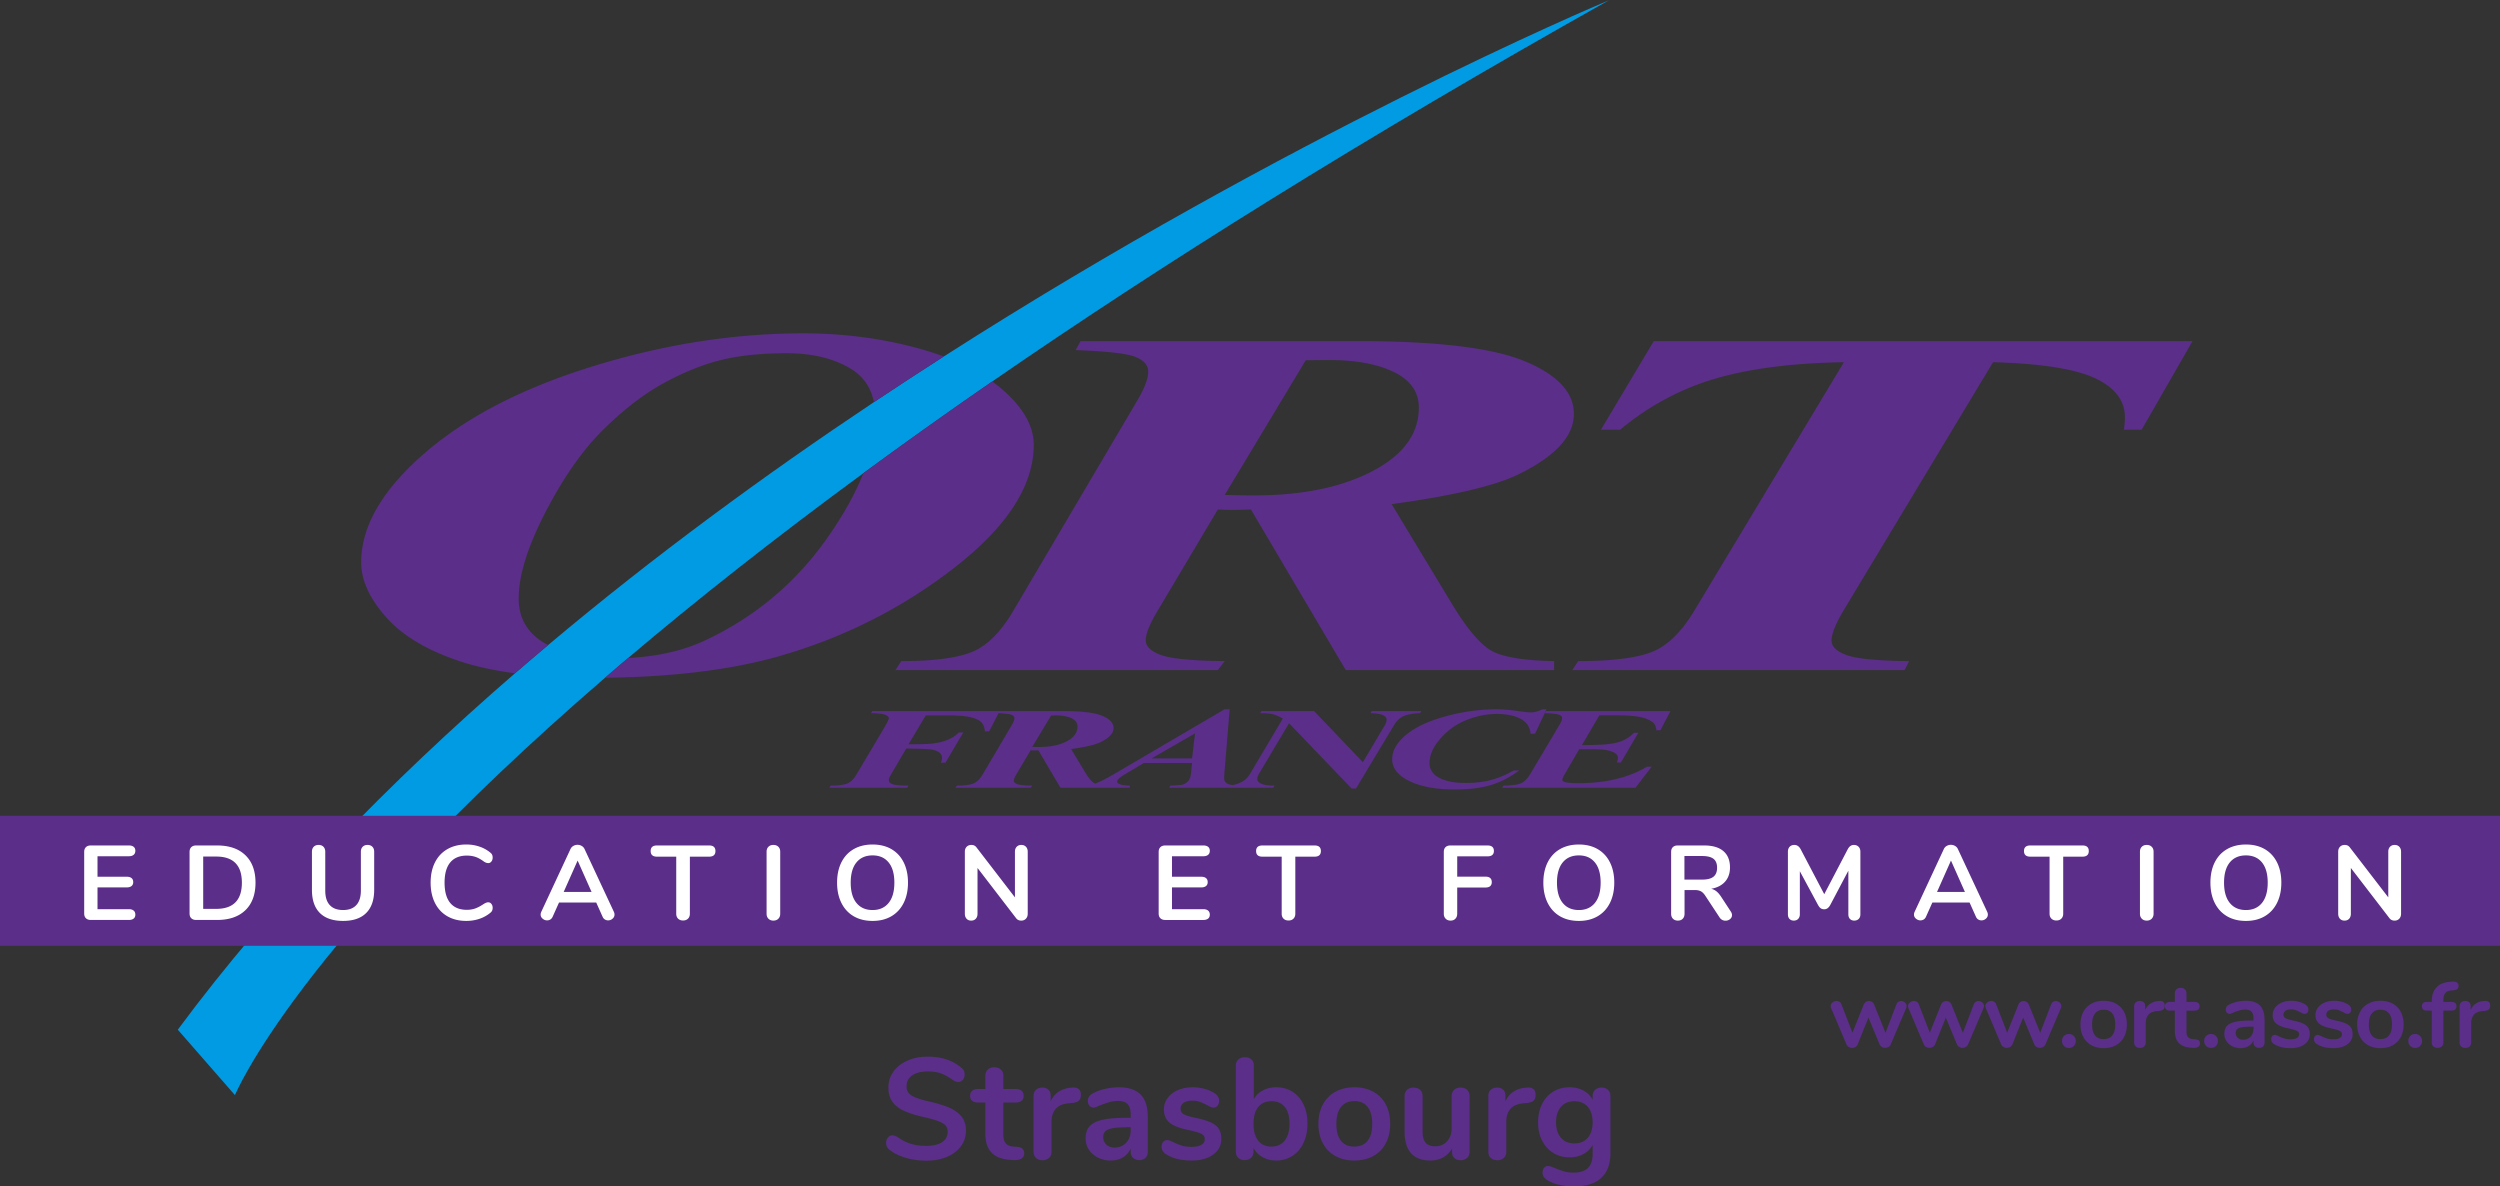
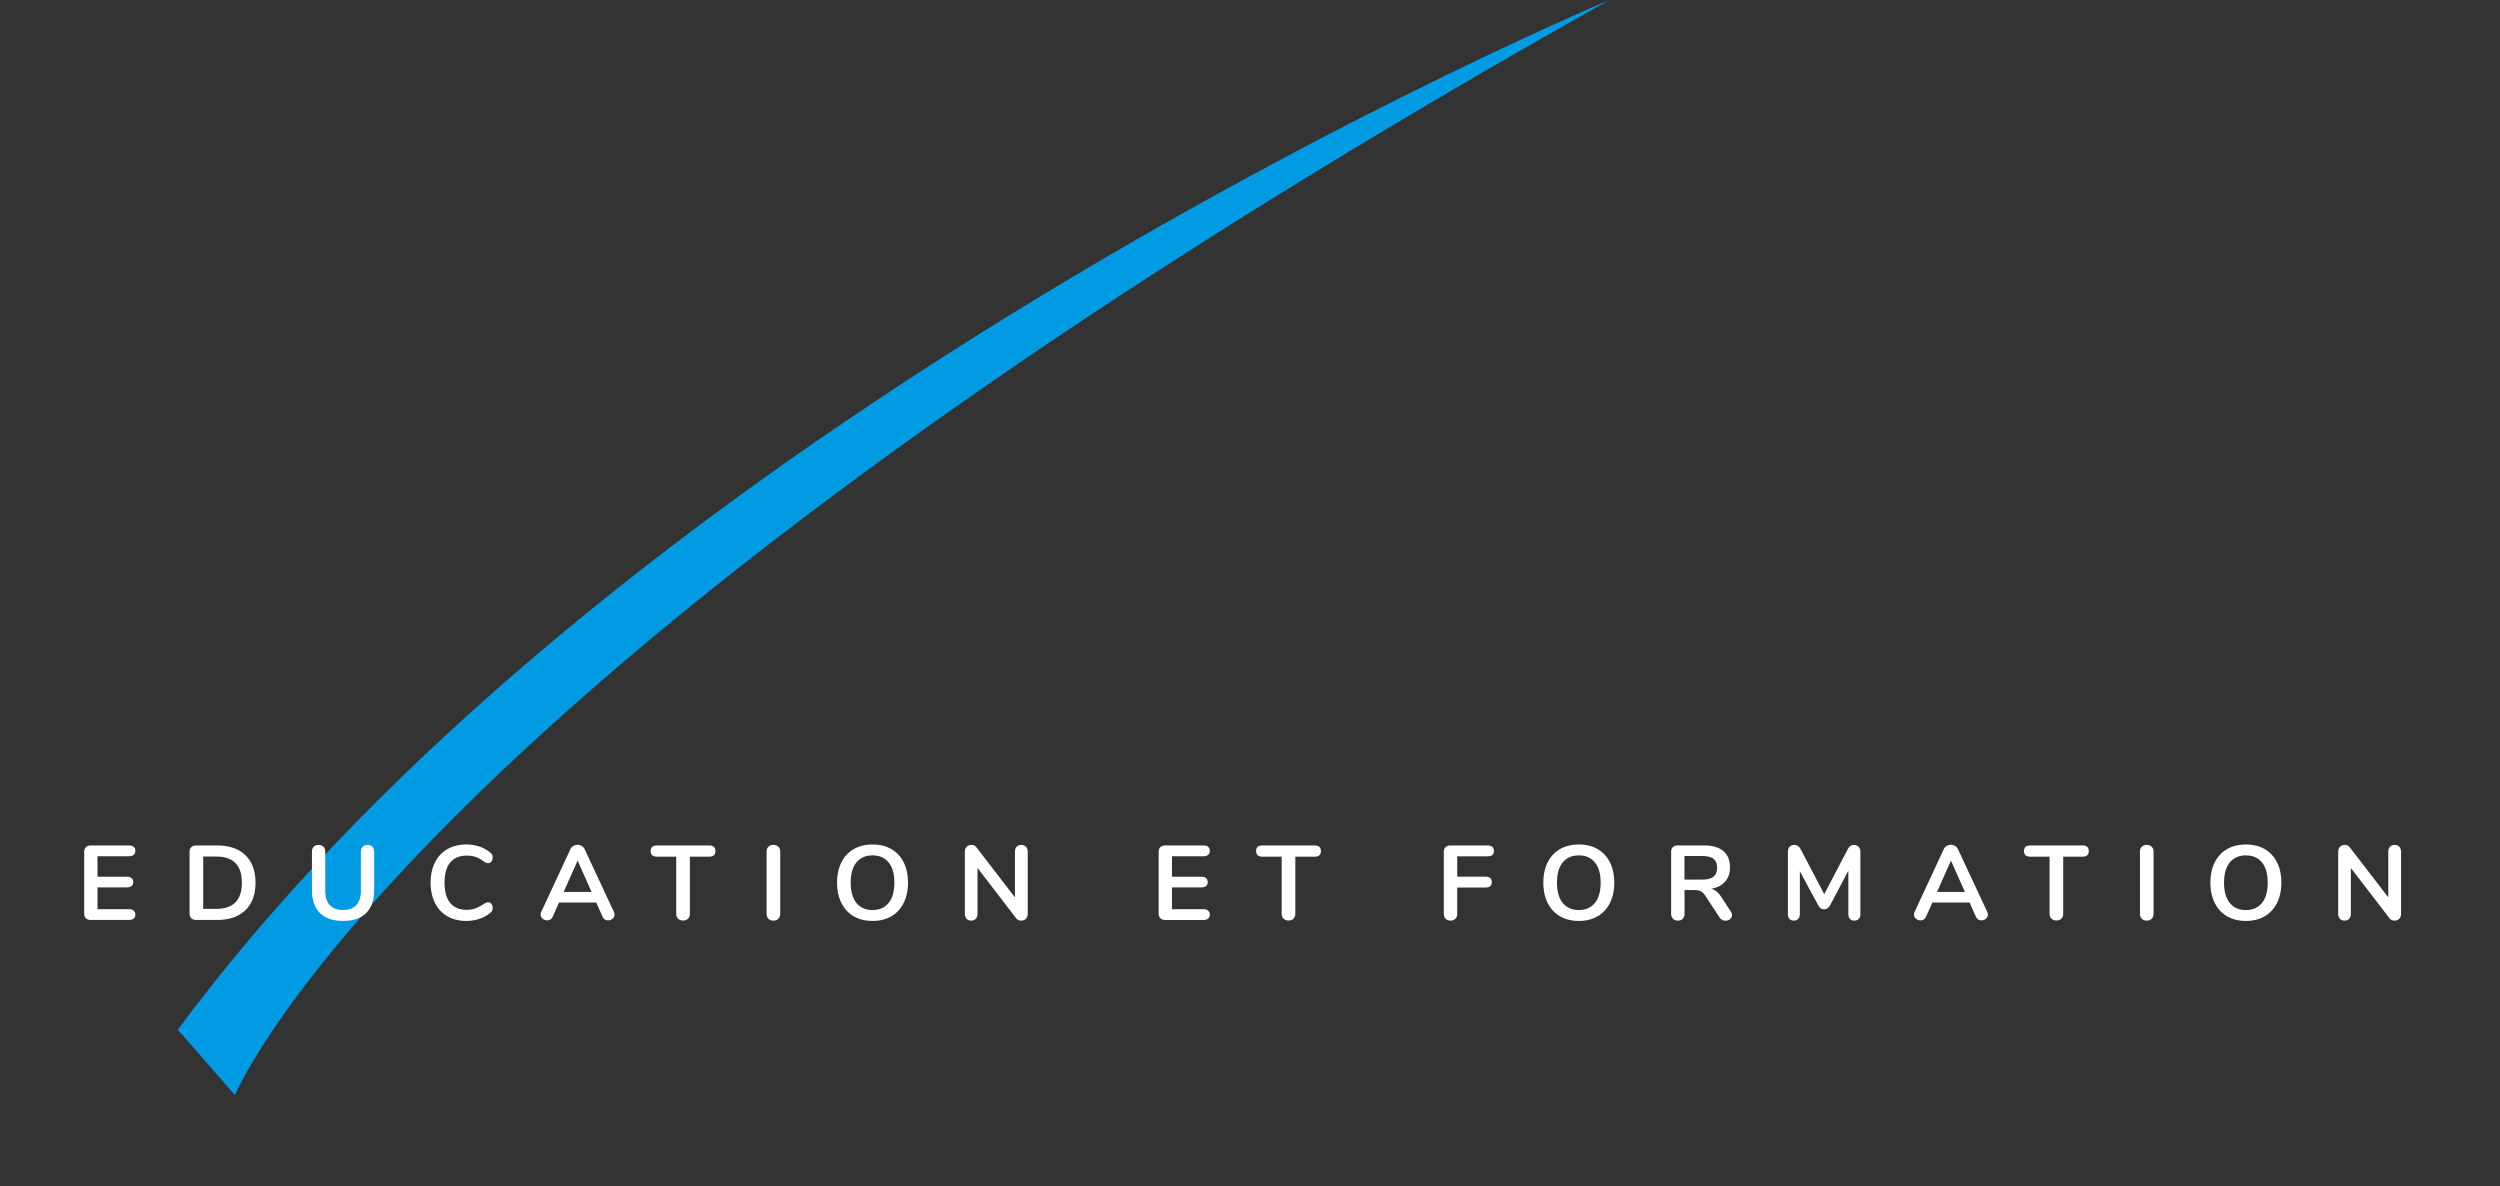
<svg xmlns="http://www.w3.org/2000/svg" viewBox="0 0 600 284.74">
  <rect x="0" y="0" width="600" height="284.74" fill="#333333" stroke="none" />
-   <path d="M226.51 85.554c-5.55 3.55-11.15 7.21-16.77 10.96-26.11 17.41-52.77 36.91-78.19 58.3-2.67 2.24-5.32 4.5-7.96 6.78-30.02 26-58.01 54.63-80.92 85.53l13.72 15.71s14.78-36.25 88.81-100.17c1.81-1.56 3.65-3.14 5.54-4.74 16.06-13.61 34.74-28.43 56.46-44.36 9.7-7.12 19.99-14.46 30.93-22.01 40.14-27.71 88.89-58.31 148.03-91.5-3.11 1.3-76.46 32.25-159.65 85.5z" fill="#009be3" />
-   <path d="M110.62 158.784c3.77 1.23 8.09 2.16 12.97 2.81 2.64-2.28 5.29-4.54 7.96-6.78-.27-.14-.53-.28-.78-.43-4.19-2.43-6.28-6.01-6.28-10.74 0-5.55 2.15-12.48 6.46-20.79 4.3-8.3 8.91-14.87 13.8-19.7 4.9-4.84 9.72-8.55 14.46-11.15 4.75-2.6 9.31-4.46 13.69-5.56 4.39-1.11 9.7-1.66 15.94-1.66 6.01 0 11.04 1.19 15.12 3.58 3.14 1.84 5.07 4.56 5.78 8.15 5.62-3.75 11.22-7.41 16.77-10.96-1.91-.7-3.94-1.35-6.08-1.94-8.73-2.4-17.96-3.61-27.67-3.61-16.6 0-33.41 2.63-50.43 7.89-17.03 5.26-30.56 12.27-40.6 21.02-10.03 8.75-15.05 17.44-15.05 26.05 0 4.27 2 8.66 5.99 13.16 3.99 4.51 9.97 8.06 17.95 10.66zm88-29.78c-7.62 10.88-17.48 19.14-29.57 24.77-5.16 2.4-11.27 3.79-18.31 4.15-1.89 1.6-3.73 3.18-5.54 4.74 16-.19 29.65-1.83 40.92-4.93 15.88-4.43 30.18-11.58 42.9-21.46 12.72-9.87 19.08-19.72 19.08-29.54 0-4.39-2.43-8.74-7.29-13.05-.84-.74-1.73-1.45-2.68-2.13-10.94 7.55-21.23 14.89-30.93 22.01-1.9 4.85-4.76 9.99-8.58 15.44zm76.951-39.799c0 1.63-.83 3.863-2.489 6.696l-29.867 50.652c-3.004 5.124-6.301 8.424-9.896 9.899-3.596 1.475-9.265 2.211-17.008 2.211l-1.422 2.155h77.393l1.66-2.155c-7.745-.076-12.842-.561-15.29-1.455-2.45-.892-3.673-2.076-3.673-3.551 0-1.592 1.025-4.076 3.081-7.453l14.222-23.928c1.816.077 3.16.115 4.03.115l3.91-.115 22.756 38.542h50.014v-2.155c-6.716-.116-11.516-.833-14.4-2.154-2.885-1.319-6.262-5.182-10.132-11.585L334 120.994c14.46-1.979 24.533-4.328 30.223-7.045 9.007-4.346 13.51-9.218 13.51-14.613 0-5.123-3.872-9.316-11.615-12.576-7.744-3.26-21.137-4.89-40.177-4.89h-66.607l-1.185 2.154c7.505.272 12.285.815 14.34 1.63 2.054.815 3.082 2 3.082 3.551zm37.807-2.736c2.133-.038 3.99-.059 5.57-.059 6.478 0 11.694.971 15.645 2.912 3.95 1.942 5.925 4.774 5.925 8.5 0 6.288-3.714 11.374-11.14 15.254-7.428 3.882-16.91 5.823-28.444 5.823-1.897 0-4.228-.04-6.993-.117l19.437-32.313zm83.174 69.953c-3.715 1.495-9.641 2.241-17.778 2.241l-1.422 2.155h79.763l1.065-2.155c-7.507-.076-12.485-.552-14.932-1.426-2.45-.873-3.675-2.047-3.675-3.522 0-1.592.988-4.037 2.963-7.336l35.793-59.444c11.456.311 19.594 1.582 24.415 3.813 4.818 2.232 7.23 5.366 7.23 9.403 0 .854-.08 1.844-.238 2.969h4.266l12.207-21.25H396.907l-12.682 21.25h4.623c6.874-5.705 14.459-9.781 22.755-12.226 8.297-2.446 18.608-3.764 30.933-3.959l-35.793 59.444c-3.08 5.201-6.479 8.55-10.191 10.043zM0 195.796v31.195h600v-31.195H0zm309.374-22.221l15.02 15.678h1.048l9.14-15.23c.68-1.122 1.513-1.869 2.498-2.24.984-.37 2.231-.578 3.742-.622l.276-.503h-11.873l-.304.503c1.417.044 2.417.202 2.996.475s.87.632.87 1.083c0 .381-.139.814-.415 1.304l-5.273 8.896-11.706-12.26h-12.646l-.303.502c1.325.008 2.32.09 2.982.244.662.153 1.481.498 2.457 1.032l-7.924 13.357c-.46.778-1.06 1.374-1.794 1.784-.737.412-1.491.69-2.265.835-.026.005-.064.009-.093.014-.528-.084-.955-.203-1.251-.367-.507-.28-.76-.729-.76-1.343 0-.163.027-.638.083-1.423l1.242-15.056h-1.242l-26.533 15.556c-1.933 1.13-3.414 1.877-4.445 2.24-.025.008-.054.013-.079.02-.006-.002-.016-.004-.022-.007-.673-.309-1.46-1.208-2.36-2.699l-3.369-5.574c3.368-.462 5.715-1.009 7.04-1.641 2.098-1.014 3.148-2.15 3.148-3.404 0-1.196-.902-2.17-2.706-2.93-1.804-.76-4.924-1.14-9.36-1.14h-45.865l-.276.502c1.712.036 2.844.163 3.396.386.552.22.847.49.883.807-.036.334-.405 1.094-1.105 2.279l-6.68 11.257c-.663 1.112-1.409 1.833-2.237 2.162-.828.332-2.144.495-3.949.495l-.303.503h18.692l.303-.503c-1.545-.007-2.595-.064-3.147-.168-.553-.104-.952-.246-1.2-.428a.866.866 0 0 1-.374-.744c0-.218.047-.44.139-.666l.662-1.151 3.368-5.738c3.313.036 5.338.114 6.075.236.736.122 1.339.35 1.808.684.47.335.704.783.704 1.343 0 .28-.092.656-.276 1.126h1.104l4.28-7.255h-1.077c-.755.778-1.694 1.385-2.817 1.823-1.122.44-2.373.726-3.754.863-.848.089-2.678.143-5.495.161l4.142-6.943h4.721c2.687 0 4.644.137 5.867.412 1.224.278 2.103.661 2.637 1.154.534.493.856 1.247.966 2.258h1.023l2.246-4.342c1.598.065 2.632.188 3.088.368.478.192.717.466.717.827 0 .38-.193.9-.58 1.56l-6.957 11.8c-.7 1.195-1.469 1.962-2.305 2.307-.839.342-2.158.513-3.963.513l-.33.503h18.028l.387-.503c-1.804-.018-2.992-.13-3.562-.337-.57-.21-.856-.484-.856-.827 0-.37.239-.951.719-1.737l3.312-5.574c.423.018.736.026.94.026l.91-.026 5.301 8.978h16.653v-.503c-1.086-.026-1.863-.132-2.332-.316-.47-.187-.705-.389-.705-.604 0-.207.092-.417.276-.625.24-.272.617-.573 1.133-.907l2.65-1.561 2.319-1.41h11.596l-.248 2.346c-.092.995-.35 1.693-.773 2.095a3.114 3.114 0 0 1-1.41.793c-.238.055-1.158.12-2.759.19l-.305.502h25.02l.25-.503c-1.437 0-2.482-.145-3.134-.44-.654-.293-.981-.685-.981-1.172 0-.335.12-.716.36-1.141l7.261-12.22zm-60.007 5.709c-.442 0-.984-.008-1.628-.026l4.528-7.526c.497-.01.928-.016 1.298-.016 1.509 0 2.723.228 3.644.68s1.38 1.111 1.38 1.98c0 1.465-.866 2.65-2.595 3.552-1.73.905-3.94 1.356-6.627 1.356zm36.726 2.727h-9.69l10.407-5.994-.717 5.994zm52.153 5.445c2.752 1.343 6.382 2.014 10.891 2.014 3.37 0 6.218-.34 8.546-1.016 2.328-.68 4.634-1.859 6.916-3.541h-1.325c-1.84 1.057-3.663 1.822-5.467 2.294-1.804.47-3.8.705-5.991.705-2.706 0-4.837-.41-6.391-1.229-1.556-.816-2.334-2.004-2.334-3.56 0-1.736.708-3.494 2.126-5.275 1.75-2.199 3.884-3.83 6.406-4.898 2.52-1.066 5.053-1.6 7.592-1.6 2.357 0 4.266.392 5.73 1.175 1.463.78 2.26 1.968 2.388 3.56h1.077l2.76-5.847h-1.022c-.938.488-1.868.734-2.788.734-.46 0-1.28-.083-2.457-.246-2.3-.324-4.224-.488-5.77-.488-4.069 0-8.159.568-12.273 1.703-4.113 1.133-7.266 2.622-9.455 4.462-2.191 1.839-3.287 3.773-3.287 5.798 0 2.162 1.376 3.912 4.128 5.255zm49.108-15.779c2.872 0 4.947.132 6.227.4 1.278.266 2.304.689 3.077 1.267.498.37.783 1.009.857 1.914h.993l2.402-4.6h-29.845l-.304.503c1.767.062 2.899.187 3.396.373.497.185.745.449.745.794 0 .378-.193.9-.58 1.558l-7.04 11.84c-.7 1.185-1.482 1.953-2.346 2.3-.866.348-2.238.521-4.115.521l-.33.503h32.027l3.892-5.045h-1.131c-2.21 1.33-4.705 2.32-7.483 2.976-2.779.656-5.742.983-8.89.983-1.638 0-2.752-.088-3.342-.27-.404-.127-.606-.293-.606-.503 0-.261.155-.663.469-1.205l3.59-6.173h2.153c1.969 0 3.266.046 3.892.137.957.135 1.735.36 2.334.677.597.316.897.723.897 1.221 0 .298-.083.687-.249 1.167h.967l4.196-7.161h-1.021c-1.068 1.102-2.37 1.872-3.907 2.305-1.536.435-3.98.65-7.33.65h-1.27l4.169-7.132h3.506zm-159.48 94.193c-1.278-.565-2.941-1.076-4.99-1.537-1.932-.436-3.302-.91-4.107-1.416-.806-.505-1.208-1.231-1.208-2.175 0-1.128.453-2.007 1.363-2.642.909-.632 2.146-.949 3.712-.949 1.288 0 2.376.169 3.263.5.885.335 1.8.846 2.744 1.538.323.184.58.311.778.379.194.07.408.103.637.103.392 0 .732-.176 1.02-.534s.431-.777.431-1.26c0-.368-.063-.674-.19-.915-.126-.241-.34-.49-.638-.741-2.072-1.75-4.754-2.627-8.045-2.627-1.796 0-3.413.32-4.851.952-1.439.632-2.562 1.514-3.367 2.639-.806 1.13-1.208 2.406-1.208 3.835 0 1.379.322 2.52.966 3.417.644.897 1.6 1.636 2.866 2.209 1.265.575 2.912 1.083 4.938 1.519 1.956.438 3.353.894 4.195 1.364.84.472 1.26 1.146 1.26 2.02 0 1.13-.449 1.985-1.347 2.574-.897.586-2.187.879-3.867.879-1.312 0-2.508-.161-3.59-.482a10.282 10.282 0 0 1-3.108-1.556c-.53-.322-1.001-.482-1.416-.482-.391 0-.73.179-1.019.534a1.952 1.952 0 0 0-.431 1.262c0 .713.264 1.266.794 1.657.99.806 2.273 1.444 3.85 1.916s3.252.708 5.024.708c1.864 0 3.515-.306 4.954-.915 1.44-.61 2.555-1.463 3.35-2.557.793-1.091 1.191-2.351 1.191-3.78 0-1.312-.34-2.403-1.019-3.28-.679-.873-1.658-1.594-2.935-2.157zm16.21 9.373l-.932-.068c-1.565-.116-2.348-1.024-2.348-2.727v-7.838h2.935c.622 0 1.1-.14 1.432-.414.335-.278.502-.68.502-1.209s-.167-.933-.502-1.208c-.333-.277-.81-.415-1.432-.415h-2.935v-3.176c0-.622-.196-1.117-.587-1.485-.392-.368-.909-.552-1.553-.552-.668 0-1.198.184-1.588.552-.393.368-.588.863-.588 1.485v3.176h-1.726c-.621 0-1.1.138-1.433.415-.333.275-.5.68-.5 1.208 0 .53.167.931.5 1.209.333.274.812.414 1.433.414h1.726v7.527c0 3.865 1.933 5.937 5.8 6.214l.934.07c.828.044 1.467-.075 1.915-.363s.673-.707.673-1.26c0-.967-.575-1.485-1.726-1.555zm13.397-14.223l-.483.033c-1.06.07-2.02.379-2.883.934-.864.552-1.515 1.335-1.951 2.346v-1.382c0-.62-.186-1.097-.553-1.431-.37-.334-.853-.5-1.45-.5-.6 0-1.1.17-1.503.515-.403.348-.604.843-.604 1.486v13.363c0 .666.201 1.18.604 1.534.403.358.916.537 1.538.537.62 0 1.14-.179 1.553-.537.415-.355.622-.868.622-1.534v-7.252c0-1.175.315-2.152.949-2.935.632-.78 1.628-1.242 2.987-1.38l1.035-.103c.782-.093 1.324-.288 1.623-.588.299-.299.449-.76.449-1.38 0-.599-.173-1.047-.517-1.348-.346-.298-.818-.425-1.416-.378zm11.049-.07c-1.083 0-2.182.127-3.298.38-1.116.252-2.077.597-2.883 1.035-.46.254-.788.524-.984.812s-.293.627-.293 1.019c0 .482.132.873.397 1.174.264.298.604.449 1.018.449.277 0 .713-.15 1.312-.449.944-.368 1.76-.65 2.452-.848a7.493 7.493 0 0 1 2.036-.293c1.083 0 1.866.26 2.35.778.481.519.724 1.34.724 2.468v.794h-.864c-2.51 0-4.477.163-5.904.484s-2.457.84-3.09 1.553-.95 1.693-.95 2.935c0 .99.265 1.888.795 2.694.529.806 1.254 1.439 2.175 1.898.92.461 1.945.692 3.072.692 1.106 0 2.078-.254 2.919-.76a4.522 4.522 0 0 0 1.847-2.107v.76c0 .598.189 1.083.569 1.451s.868.552 1.467.552c.645 0 1.151-.178 1.52-.536.368-.355.552-.845.552-1.468v-8.423c0-2.372-.57-4.138-1.709-5.3-1.14-1.164-2.883-1.744-5.23-1.744zm2.83 10.323c0 1.222-.362 2.215-1.087 2.987-.725.77-1.663 1.157-2.814 1.157-.76 0-1.399-.236-1.916-.708-.519-.472-.777-1.076-.777-1.813 0-.598.184-1.07.553-1.415.368-.345.977-.589 1.829-.726.851-.137 2.05-.207 3.59-.207h.623v.725zm19.3-1.864c-.875-.414-2.083-.783-3.625-1.104-1.45-.3-2.428-.599-2.935-.9-.506-.298-.76-.736-.76-1.312 0-.596.248-1.07.743-1.415s1.168-.516 2.02-.516c.713 0 1.311.085 1.795.257.484.173 1.06.433 1.727.777.368.208.672.363.915.467.241.104.489.156.741.156.369 0 .68-.156.932-.467.254-.311.38-.695.38-1.156 0-.76-.368-1.37-1.104-1.83a8.526 8.526 0 0 0-2.417-1.053 10.744 10.744 0 0 0-2.797-.363c-1.335 0-2.527.225-3.573.674-1.048.448-1.87 1.08-2.47 1.897a4.53 4.53 0 0 0-.896 2.746c0 1.335.442 2.383 1.328 3.142.887.76 2.353 1.346 4.403 1.76 1.15.255 2.008.478 2.572.675.564.194.955.407 1.174.638.218.23.328.542.328.933 0 .576-.27 1.024-.811 1.346-.54.321-1.295.482-2.262.482-.944 0-1.72-.09-2.33-.275a15.1 15.1 0 0 1-2.02-.793c-.69-.369-1.232-.555-1.623-.555-.37 0-.679.145-.932.433-.254.288-.38.66-.38 1.122 0 .807.367 1.426 1.105 1.865 1.541.99 3.567 1.485 6.077 1.485 2.162 0 3.896-.472 5.196-1.415s1.95-2.199 1.95-3.765c0-.967-.19-1.76-.57-2.383-.378-.622-1.006-1.138-1.88-1.553zm19.542-7.389c-1.127-.713-2.428-1.07-3.9-1.07-1.198 0-2.269.248-3.211.741a5.154 5.154 0 0 0-2.175 2.123v-8.148c0-.597-.196-1.068-.588-1.416-.391-.345-.91-.516-1.554-.516s-1.168.184-1.571.552c-.403.369-.604.85-.604 1.45v20.648c0 .622.19 1.117.57 1.485s.892.552 1.536.552c.645 0 1.162-.184 1.555-.552.39-.368.586-.863.586-1.485v-.864a5.405 5.405 0 0 0 2.193 2.21c.954.528 2.042.795 3.263.795 1.45 0 2.744-.368 3.884-1.107 1.14-.736 2.024-1.776 2.658-3.124.633-1.346.95-2.893.95-4.644 0-1.75-.317-3.28-.95-4.591-.634-1.312-1.514-2.326-2.642-3.039zm-1.864 11.704c-.76.967-1.818 1.451-3.176 1.451-1.382 0-2.446-.471-3.194-1.415s-1.122-2.292-1.122-4.04c0-1.75.374-3.09 1.122-4.023.748-.931 1.812-1.398 3.194-1.398 1.38 0 2.445.462 3.193 1.38.748.923 1.123 2.245 1.123 3.971 0 1.75-.38 3.11-1.14 4.074zm21.251-11.704c-1.3-.713-2.813-1.07-4.54-1.07-1.726 0-3.24.357-4.54 1.07a7.428 7.428 0 0 0-3.021 3.054c-.714 1.325-1.071 2.873-1.071 4.646 0 1.771.357 3.327 1.07 4.66.714 1.335 1.721 2.361 3.021 3.074 1.3.713 2.815 1.071 4.541 1.071 1.727 0 3.24-.358 4.54-1.07a7.297 7.297 0 0 0 3.004-3.076c.702-1.332 1.053-2.888 1.053-4.659 0-1.773-.35-3.32-1.053-4.646a7.32 7.32 0 0 0-3.004-3.054zm-1.364 11.774c-.736.92-1.807 1.381-3.21 1.381-1.381 0-2.44-.461-3.177-1.381-.737-.92-1.105-2.28-1.105-4.074 0-1.773.374-3.126 1.122-4.057.748-.933 1.812-1.4 3.194-1.4 1.38 0 2.44.467 3.176 1.4.737.93 1.105 2.284 1.105 4.057 0 1.795-.368 3.153-1.105 4.074zm22.305-12.774c-.645 0-1.163.184-1.553.552-.392.368-.588.863-.588 1.483v7.7c0 1.312-.362 2.364-1.087 3.16-.725.794-1.687 1.19-2.883 1.19-1.036 0-1.795-.287-2.279-.863-.484-.576-.725-1.462-.725-2.657v-8.53c0-.62-.195-1.115-.587-1.483s-.922-.552-1.588-.552c-.645 0-1.163.184-1.554.552-.392.368-.587.863-.587 1.483v8.493c0 4.651 2.071 6.977 6.215 6.977 1.127 0 2.14-.249 3.038-.744a5.508 5.508 0 0 0 2.141-2.123v.863c0 .599.184 1.07.552 1.416.369.344.864.518 1.485.518.644 0 1.168-.184 1.57-.552.404-.368.605-.853.605-1.452v-13.396c0-.62-.196-1.115-.587-1.483-.392-.368-.92-.552-1.588-.552zm16.09 0l-.484.033c-1.059.07-2.02.379-2.883.934-.863.552-1.514 1.335-1.95 2.346v-1.382c0-.62-.186-1.097-.553-1.431-.37-.334-.853-.5-1.45-.5-.6 0-1.1.17-1.503.515-.403.348-.604.843-.604 1.486v13.363c0 .666.2 1.18.604 1.534.403.358.915.537 1.537.537.621 0 1.14-.179 1.553-.537.415-.355.623-.868.623-1.534v-7.252c0-1.175.315-2.152.949-2.935.632-.78 1.628-1.242 2.986-1.38l1.036-.103c.782-.093 1.324-.288 1.623-.588.298-.299.449-.76.449-1.38 0-.599-.173-1.047-.518-1.348-.346-.298-.818-.425-1.415-.378zm17.746 0c-.644 0-1.162.184-1.554.552s-.586.85-.586 1.45v.896a5.26 5.26 0 0 0-2.21-2.19c-.967-.52-2.072-.778-3.315-.778-1.472 0-2.786.35-3.935 1.052-1.152.703-2.043 1.693-2.676 2.969-.634 1.278-.95 2.745-.95 4.402 0 1.66.323 3.122.967 4.387.644 1.265 1.536 2.25 2.675 2.95 1.14.703 2.447 1.055 3.92 1.055 1.242 0 2.347-.259 3.314-.777a5.28 5.28 0 0 0 2.21-2.194v2.212c0 2.945-1.509 4.418-4.523 4.418-.853 0-1.606-.091-2.262-.275a19.907 19.907 0 0 1-2.227-.796 13.31 13.31 0 0 0-.932-.36c-.3-.104-.552-.156-.76-.156a1.16 1.16 0 0 0-.95.448c-.24.299-.362.7-.362 1.209 0 .713.426 1.322 1.277 1.83 1.68.944 3.775 1.416 6.285 1.416 2.876 0 5.052-.68 6.526-2.038 1.472-1.359 2.209-3.36 2.209-6.007v-13.64c0-.62-.196-1.115-.586-1.483-.393-.368-.91-.552-1.555-.552zm-3.297 12.048c-.772.9-1.848 1.348-3.228 1.348-1.359 0-2.43-.449-3.211-1.348-.783-.897-1.175-2.129-1.175-3.695 0-1.587.392-2.831 1.175-3.728.781-.897 1.852-1.346 3.21-1.346 1.381 0 2.457.449 3.229 1.346.77.897 1.157 2.141 1.157 3.728 0 1.566-.386 2.798-1.157 3.695zm75.18-32.818c-.239 0-.458.067-.659.202s-.354.335-.457.604l-2.615 6.814-2.726-6.77a1.355 1.355 0 0 0-.514-.638 1.363 1.363 0 0 0-.737-.212c-.269 0-.514.072-.737.212a1.35 1.35 0 0 0-.514.638l-2.703 6.746-2.637-6.813a1.225 1.225 0 0 0-.469-.604c-.209-.132-.44-.2-.692-.2-.358 0-.686.122-.984.368s-.446.54-.446.882c0 .135.036.298.111.492l3.664 8.647c.12.282.306.5.559.648a1.575 1.575 0 0 0 1.62 0c.245-.148.428-.366.547-.648l2.57-6.391 2.658 6.39c.12.283.302.501.547.65.246.147.51.222.793.222.299 0 .57-.075.816-.223.246-.148.428-.366.548-.648l3.686-8.647c.075-.147.112-.318.112-.513 0-.342-.138-.63-.413-.86a1.41 1.41 0 0 0-.928-.348zm18.566 0c-.239 0-.458.067-.659.202s-.354.335-.458.604l-2.614 6.814-2.726-6.77a1.355 1.355 0 0 0-.514-.638 1.363 1.363 0 0 0-.737-.212c-.269 0-.514.072-.737.212a1.35 1.35 0 0 0-.514.638l-2.703 6.746-2.637-6.813a1.225 1.225 0 0 0-.47-.604c-.208-.132-.439-.2-.691-.2-.358 0-.686.122-.984.368s-.446.54-.446.882c0 .135.036.298.111.492l3.664 8.647c.119.282.306.5.558.648a1.575 1.575 0 0 0 1.62 0c.246-.148.429-.366.548-.648l2.57-6.391 2.658 6.39c.12.283.302.501.547.65.246.147.51.222.793.222.299 0 .57-.075.816-.223.246-.148.428-.366.548-.648l3.686-8.647c.075-.147.112-.318.112-.513 0-.342-.138-.63-.413-.86a1.41 1.41 0 0 0-.928-.348zm18.566 0c-.239 0-.458.067-.659.202s-.354.335-.458.604l-2.614 6.814-2.726-6.77a1.355 1.355 0 0 0-.514-.638 1.363 1.363 0 0 0-.737-.212c-.269 0-.514.072-.737.212a1.35 1.35 0 0 0-.514.638l-2.703 6.746-2.637-6.813a1.225 1.225 0 0 0-.47-.604c-.208-.132-.439-.2-.691-.2-.358 0-.686.122-.984.368s-.446.54-.446.882c0 .135.036.298.111.492l3.664 8.647c.119.282.306.5.558.648a1.575 1.575 0 0 0 1.62 0c.246-.148.429-.366.548-.648l2.57-6.391 2.658 6.39c.12.283.302.501.547.65.246.147.51.222.793.222.298 0 .57-.075.816-.223.246-.148.427-.366.548-.648l3.685-8.647c.076-.147.113-.318.113-.513 0-.342-.138-.63-.413-.86a1.41 1.41 0 0 0-.928-.348zm3.15 7.91c-.477 0-.872.16-1.184.48-.314.321-.47.72-.47 1.195 0 .477.156.876.47 1.195.312.322.707.482 1.184.482s.87-.16 1.184-.482c.313-.319.47-.718.47-1.195a1.65 1.65 0 0 0-.47-1.195c-.313-.32-.707-.48-1.184-.48zm11.294-7.283c-.84-.461-1.82-.692-2.937-.692-1.117 0-2.097.23-2.939.692s-1.493 1.12-1.955 1.976c-.461.858-.692 1.859-.692 3.005 0 1.148.23 2.154.692 3.018s1.114 1.527 1.955 1.988 1.822.692 2.939.692c1.116 0 2.096-.23 2.937-.692s1.49-1.125 1.945-1.988c.454-.864.68-1.87.68-3.018 0-1.146-.226-2.147-.68-3.005a4.745 4.745 0 0 0-1.945-1.976zm-.882 7.618c-.477.596-1.17.894-2.078.894-.894 0-1.58-.298-2.055-.894-.477-.594-.716-1.473-.716-2.637 0-1.146.243-2.02.726-2.624.485-.604 1.173-.905 2.068-.905.893 0 1.578.301 2.055.905s.715 1.478.715 2.624c0 1.164-.238 2.043-.715 2.637zm11.35-8.266l-.313.02a3.882 3.882 0 0 0-1.865.605c-.56.358-.98.863-1.262 1.52v-.895c0-.402-.12-.71-.358-.926s-.552-.324-.938-.324-.713.112-.973.335-.391.544-.391.961v8.647c0 .43.132.762.391.993.26.23.591.347.993.347.405 0 .74-.116 1.006-.347.27-.23.402-.563.402-.993v-4.693c0-.76.205-1.392.615-1.9.41-.506 1.055-.804 1.934-.892l.669-.067c.505-.06.858-.187 1.05-.382.194-.191.29-.49.29-.891 0-.39-.112-.68-.335-.872-.222-.194-.528-.277-.915-.246zm8.58 9.204l-.605-.044c-1.01-.075-1.519-.664-1.519-1.766v-5.07h1.9c.402 0 .71-.089.926-.268.218-.179.324-.44.324-.783s-.106-.604-.324-.783c-.215-.176-.524-.267-.926-.267h-1.9v-2.056c0-.402-.127-.72-.379-.96-.254-.238-.588-.357-1.005-.357-.433 0-.776.12-1.027.358-.254.238-.381.557-.381.96v2.055h-1.118c-.402 0-.71.09-.925.267-.218.179-.324.44-.324.783s.106.604.324.783c.215.179.523.267.925.267h1.118v4.872c0 2.502 1.252 3.842 3.754 4.02l.604.045c.534.031.949-.05 1.24-.233.29-.187.435-.46.435-.817 0-.625-.374-.96-1.118-1.006zm3.774-1.273c-.477 0-.874.16-1.185.48-.313.321-.469.72-.469 1.195 0 .477.156.876.47 1.195.31.322.707.482 1.184.482.475 0 .871-.16 1.182-.482.314-.319.47-.718.47-1.195 0-.475-.156-.874-.47-1.195-.31-.32-.707-.48-1.182-.48zm8.356-7.975c-.7 0-1.41.08-2.133.244-.724.166-1.343.389-1.865.671-.298.164-.51.34-.637.524-.127.187-.19.407-.19.661 0 .311.086.565.257.76.171.192.392.29.659.29.179 0 .461-.098.847-.29.612-.239 1.141-.423 1.587-.547a4.823 4.823 0 0 1 1.32-.192c.7 0 1.205.168 1.52.503.31.334.468.868.468 1.597v.516h-.56c-1.623 0-2.896.104-3.819.31-.925.211-1.592.545-2.001 1.007-.41.461-.615 1.094-.615 1.898 0 .643.171 1.223.516 1.745.343.52.812.93 1.408 1.229a4.401 4.401 0 0 0 1.986.445c.716 0 1.346-.163 1.89-.492.542-.327.941-.78 1.195-1.361v.49c0 .389.122.7.368.938s.563.358.95.358c.417 0 .743-.114.982-.345.239-.23.358-.55.358-.951v-5.45c0-1.535-.368-2.678-1.105-3.43-.739-.752-1.866-1.128-3.386-1.128zm1.833 6.679c0 .79-.236 1.433-.705 1.934-.47.498-1.076.747-1.82.747-.493 0-.905-.15-1.24-.457-.336-.306-.502-.697-.502-1.174 0-.387.12-.692.358-.915.236-.223.632-.382 1.182-.47.552-.088 1.327-.134 2.325-.134h.402v.469zm11.93-1.206c-.566-.267-1.35-.505-2.345-.715-.938-.192-1.573-.387-1.9-.581a.928.928 0 0 1-.49-.848c0-.389.158-.695.48-.918.318-.223.754-.334 1.306-.334.462 0 .848.057 1.162.168.313.112.684.278 1.117.503.239.133.436.234.591.301.158.067.317.101.482.101a.749.749 0 0 0 .602-.303c.163-.2.246-.449.246-.747 0-.492-.238-.887-.715-1.185-.462-.298-.983-.526-1.564-.682s-1.184-.233-1.81-.233c-.863 0-1.635.145-2.312.436-.677.29-1.21.7-1.597 1.229a2.921 2.921 0 0 0-.58 1.776c0 .863.284 1.54.86 2.032.573.49 1.522.871 2.847 1.138.746.166 1.301.311 1.664.436.366.127.62.267.76.415.142.148.212.35.212.604 0 .37-.173.661-.523.87-.35.208-.838.312-1.465.312-.61 0-1.112-.06-1.506-.179a9.788 9.788 0 0 1-1.31-.513c-.446-.239-.796-.358-1.05-.358a.768.768 0 0 0-.601.28c-.164.187-.246.428-.246.726 0 .521.238.923.715 1.206.998.64 2.308.961 3.93.961 1.4 0 2.523-.305 3.363-.915.843-.612 1.263-1.423 1.263-2.437 0-.625-.122-1.138-.368-1.54-.247-.402-.651-.739-1.219-1.006zm10.276 0c-.565-.267-1.348-.505-2.343-.715-.939-.192-1.574-.387-1.9-.581a.928.928 0 0 1-.49-.848c0-.389.157-.695.479-.918.319-.223.754-.334 1.306-.334.462 0 .848.057 1.162.168.314.112.684.278 1.117.503.239.133.436.234.592.301.158.067.316.101.482.101a.749.749 0 0 0 .601-.303c.164-.2.247-.449.247-.747 0-.492-.239-.887-.716-1.185-.462-.298-.983-.526-1.563-.682s-1.185-.233-1.81-.233c-.863 0-1.636.145-2.313.436-.676.29-1.21.7-1.597 1.229a2.921 2.921 0 0 0-.58 1.776c0 .863.285 1.54.86 2.032.573.49 1.522.871 2.847 1.138.747.166 1.301.311 1.664.436.366.127.62.267.76.415.143.148.213.35.213.604 0 .37-.174.661-.524.87-.35.208-.837.312-1.465.312-.61 0-1.112-.06-1.506-.179a9.788 9.788 0 0 1-1.31-.513c-.445-.239-.795-.358-1.05-.358a.768.768 0 0 0-.601.28c-.163.187-.246.428-.246.726 0 .521.238.923.715 1.206.998.64 2.308.961 3.93.961 1.4 0 2.523-.305 3.363-.915.843-.612 1.263-1.423 1.263-2.437 0-.625-.122-1.138-.368-1.54-.246-.402-.65-.739-1.219-1.006zm11.206-4.78c-.843-.462-1.82-.693-2.938-.693s-2.097.23-2.937.692a4.8 4.8 0 0 0-1.955 1.976c-.464.858-.695 1.859-.695 3.005 0 1.148.23 2.154.695 3.018a4.787 4.787 0 0 0 1.955 1.988c.84.462 1.82.692 2.937.692s2.095-.23 2.938-.692a4.732 4.732 0 0 0 1.944-1.988c.454-.864.682-1.87.682-3.018 0-1.146-.228-2.147-.682-3.005a4.745 4.745 0 0 0-1.944-1.976zm-.882 7.617c-.477.596-1.169.894-2.08.894-.89 0-1.578-.298-2.055-.894-.477-.594-.713-1.473-.713-2.637 0-1.146.241-2.02.726-2.624.482-.604 1.172-.905 2.066-.905s1.58.301 2.056.905c.475.604.713 1.478.713 2.624 0 1.164-.238 2.043-.713 2.637zm6.277-.335c-.477 0-.874.16-1.185.48-.314.321-.47.72-.47 1.195 0 .477.156.876.47 1.195.311.322.708.482 1.185.482.474 0 .871-.16 1.182-.482.314-.319.47-.718.47-1.195 0-.475-.156-.874-.47-1.195-.31-.32-.708-.48-1.182-.48zm8.781-12.556l-.58.044c-1.34.106-2.38.555-3.117 1.353-.739.796-1.107 1.896-1.107 3.296v.155h-1.117c-.835 0-1.25.35-1.25 1.05s.415 1.05 1.25 1.05h1.117v7.62c0 .43.135.76.402.983.27.223.604.334 1.006.334s.734-.111.995-.334c.26-.223.39-.553.39-.983v-7.62h1.9c.832 0 1.25-.35 1.25-1.05s-.418-1.05-1.25-1.05h-1.9v-.513c0-.7.158-1.237.469-1.61.313-.371.811-.581 1.498-.625l.581-.044c.729-.075 1.094-.433 1.094-1.073 0-.358-.122-.623-.368-.794-.246-.171-.666-.233-1.263-.19zm7.975 4.625l-.313.02a3.882 3.882 0 0 0-1.865.605c-.56.358-.98.863-1.262 1.52v-.895c0-.402-.12-.71-.358-.926-.238-.215-.552-.324-.938-.324-.39 0-.713.112-.973.335-.262.223-.391.544-.391.961v8.647c0 .43.13.762.391.993.26.23.591.347.993.347.405 0 .74-.116 1.006-.347.27-.23.402-.563.402-.993v-4.693c0-.76.205-1.392.615-1.9.41-.506 1.055-.804 1.934-.892l.669-.067c.505-.06.858-.187 1.05-.382.194-.191.29-.49.29-.891 0-.39-.112-.68-.335-.872-.223-.194-.528-.277-.915-.246z" fill="#5a2e89" />
+   <path d="M226.51 85.554c-5.55 3.55-11.15 7.21-16.77 10.96-26.11 17.41-52.77 36.91-78.19 58.3-2.67 2.24-5.32 4.5-7.96 6.78-30.02 26-58.01 54.63-80.92 85.53l13.72 15.71s14.78-36.25 88.81-100.17c1.81-1.56 3.65-3.14 5.54-4.74 16.06-13.61 34.74-28.43 56.46-44.36 9.7-7.12 19.99-14.46 30.93-22.01 40.14-27.71 88.89-58.31 148.03-91.5-3.11 1.3-76.46 32.25-159.65 85.5" fill="#009be3" />
  <path d="M30.936 205.497c.491 0 .871-.114 1.142-.342.27-.229.406-.555.406-.978 0-.404-.136-.718-.406-.938-.271-.22-.65-.33-1.142-.33H21.78c-.49 0-.875.135-1.154.405-.278.272-.419.653-.419 1.143v14.786c0 .49.14.871.42 1.14.278.273.663.408 1.153.408h9.156c.491 0 .871-.11 1.142-.33.27-.22.406-.534.406-.938 0-.423-.136-.75-.406-.977-.271-.229-.65-.343-1.142-.343h-7.533v-5.224h7.026c.49 0 .871-.111 1.142-.33.27-.22.406-.533.406-.938 0-.422-.136-.744-.406-.964-.27-.22-.652-.33-1.142-.33h-7.026v-4.92h7.533zm21.153-2.588h-5.022c-.49 0-.875.135-1.153.405-.28.272-.42.653-.42 1.143v14.786c0 .49.14.871.42 1.14.278.273.663.408 1.153.408h5.022c2.926 0 5.196-.783 6.811-2.347 1.614-1.563 2.422-3.767 2.422-6.606 0-2.826-.808-5.019-2.422-6.582-1.615-1.564-3.885-2.347-6.81-2.347zm-.202 15.22h-3.12v-12.557h3.12c4.108 0 6.163 2.09 6.163 6.266 0 4.193-2.055 6.29-6.163 6.29zm36.322-15.347c-.492 0-.88.148-1.168.444-.287.295-.43.69-.43 1.18v9.333c0 1.522-.365 2.68-1.09 3.477-.728.793-1.786 1.19-3.172 1.19-1.404 0-2.47-.392-3.196-1.18-.728-.786-1.09-1.947-1.09-3.487v-9.334c0-.49-.145-.884-.432-1.18-.287-.295-.676-.443-1.167-.443-.49 0-.879.148-1.167.444-.288.295-.43.69-.43 1.18v9.157c0 2.434.634 4.285 1.902 5.553 1.269 1.268 3.128 1.903 5.58 1.903 2.435 0 4.286-.638 5.555-1.916 1.268-1.276 1.902-3.122 1.902-5.54v-9.158c0-.49-.144-.884-.43-1.18-.288-.295-.677-.443-1.167-.443zm23.842 2.562c.76 0 1.453.106 2.079.316.626.213 1.301.589 2.029 1.13.355.236.702.356 1.04.356.287 0 .533-.127.736-.381.203-.254.304-.566.304-.939 0-.27-.043-.498-.127-.684-.084-.187-.237-.363-.456-.534a8.18 8.18 0 0 0-2.612-1.432 9.755 9.755 0 0 0-3.146-.495c-1.724 0-3.233.371-4.527 1.115s-2.288 1.807-2.98 3.184c-.694 1.38-1.04 2.997-1.04 4.858 0 1.86.346 3.482 1.04 4.87.692 1.386 1.686 2.452 2.98 3.196 1.294.744 2.803 1.115 4.527 1.115a9.827 9.827 0 0 0 3.146-.495 8.181 8.181 0 0 0 2.612-1.431c.219-.171.372-.353.456-.547.084-.195.127-.418.127-.672 0-.37-.1-.684-.304-.938-.203-.255-.449-.382-.735-.382-.187 0-.365.034-.533.102-.17.07-.339.153-.508.254-.778.523-1.476.897-2.093 1.117-.617.218-1.29.33-2.015.33-1.76 0-3.09-.55-3.996-1.65-.905-1.099-1.357-2.722-1.357-4.869 0-2.13.452-3.746 1.357-4.845s2.236-1.65 3.996-1.65zm28.254-1.548a1.633 1.633 0 0 0-.697-.773 1.987 1.987 0 0 0-1.002-.267c-.355 0-.69.089-1.002.267a1.633 1.633 0 0 0-.698.773l-7 15.043c-.101.22-.153.438-.153.658 0 .389.16.718.482.99.322.27.677.405 1.066.405.288 0 .55-.073.787-.215.236-.143.421-.368.557-.672l1.522-3.399h8.928l1.522 3.4c.135.303.321.528.559.67.235.143.49.216.76.216a1.6 1.6 0 0 0 1.078-.405c.312-.272.469-.601.469-.99 0-.22-.05-.438-.152-.658l-7.026-15.043zm-5.022 10.272l3.349-7.532 3.347 7.532h-6.696zm34.901-11.159H157.68c-1.015 0-1.522.449-1.522 1.343 0 .897.507 1.346 1.522 1.346h4.616v13.697c0 .49.148.884.443 1.18.296.295.698.443 1.206.443.49 0 .883-.148 1.18-.443.295-.296.443-.69.443-1.18v-13.697h4.616c1.015 0 1.522-.449 1.522-1.346 0-.894-.507-1.343-1.522-1.343zm15.421-.127c-.49 0-.884.148-1.18.444-.295.295-.443.69-.443 1.18v14.889c0 .49.148.887.444 1.192.295.304.69.457 1.18.457.507 0 .908-.153 1.205-.457.295-.305.443-.702.443-1.192v-14.89c0-.49-.148-.884-.443-1.18-.297-.295-.698-.443-1.206-.443zm28.344 1.014c-1.277-.744-2.786-1.115-4.526-1.115-1.743 0-3.256.371-4.541 1.115-1.285.744-2.27 1.807-2.955 3.184-.684 1.38-1.027 2.997-1.027 4.858 0 1.86.347 3.482 1.04 4.87.692 1.386 1.678 2.452 2.954 3.196 1.277.744 2.786 1.115 4.529 1.115 1.724 0 3.225-.37 4.502-1.115 1.275-.744 2.26-1.81 2.954-3.197.693-1.387 1.04-3.01 1.04-4.869 0-1.861-.343-3.479-1.027-4.858-.684-1.377-1.666-2.44-2.943-3.184zm-.684 12.911c-.922 1.133-2.203 1.699-3.842 1.699-1.658 0-2.947-.566-3.869-1.699-.921-1.133-1.382-2.756-1.382-4.869 0-2.115.46-3.733 1.382-4.858.922-1.125 2.21-1.685 3.869-1.685 1.64 0 2.92.56 3.842 1.685.922 1.125 1.382 2.743 1.382 4.858 0 2.113-.46 3.736-1.382 4.87zm31.843-13.925c-.457 0-.825.148-1.103.444-.28.295-.42.69-.42 1.18v10.956l-9.232-11.996c-.287-.39-.693-.584-1.217-.584-.473 0-.854.148-1.14.444-.288.295-.432.69-.432 1.18v14.889c0 .49.135.887.405 1.192.271.304.643.457 1.117.457.473 0 .845-.153 1.116-.457.27-.305.405-.702.405-1.192v-10.983l9.259 12.048c.286.39.701.584 1.242.584.457 0 .828-.153 1.116-.457.288-.305.432-.702.432-1.192v-14.89c0-.49-.14-.884-.42-1.18-.278-.295-.655-.443-1.128-.443zm43.701 2.715c.492 0 .871-.114 1.142-.342.27-.229.406-.555.406-.978 0-.404-.136-.718-.406-.938-.27-.22-.65-.33-1.142-.33h-9.156c-.49 0-.875.135-1.153.405-.28.272-.42.653-.42 1.143v14.786c0 .49.14.871.42 1.14.278.273.663.408 1.153.408h9.156c.492 0 .871-.11 1.142-.33.27-.22.406-.534.406-.938 0-.423-.136-.75-.406-.977-.27-.229-.65-.343-1.142-.343h-7.533v-5.224h7.026c.49 0 .872-.111 1.142-.33.27-.22.406-.533.406-.938 0-.422-.136-.744-.406-.964-.27-.22-.652-.33-1.142-.33h-7.026v-4.92h7.533zm26.684-2.588h-12.505c-1.015 0-1.521.449-1.521 1.343 0 .897.506 1.346 1.521 1.346h4.617v13.697c0 .49.147.884.443 1.18.296.295.697.443 1.206.443.49 0 .882-.148 1.18-.443.295-.296.443-.69.443-1.18v-13.697h4.616c1.015 0 1.522-.449 1.522-1.346 0-.894-.507-1.343-1.522-1.343zm41.495 0h-8.903c-.49 0-.874.135-1.154.405-.28.272-.417.653-.417 1.143v14.838c0 .49.148.887.443 1.192.296.304.687.457 1.18.457.49 0 .879-.153 1.166-.457.286-.305.43-.702.43-1.192v-6.29h6.747c1.032 0 1.548-.433 1.548-1.294 0-.879-.516-1.32-1.548-1.32h-6.746v-4.868h7.254c1.032 0 1.548-.433 1.548-1.294 0-.879-.516-1.32-1.548-1.32zm26.468.887c-1.278-.744-2.787-1.115-4.529-1.115-1.74 0-3.254.371-4.54 1.115s-2.268 1.807-2.955 3.184c-.685 1.38-1.027 2.997-1.027 4.858 0 1.86.347 3.482 1.04 4.87.694 1.386 1.68 2.452 2.955 3.196s2.787 1.115 4.527 1.115c1.727 0 3.225-.37 4.503-1.115 1.276-.744 2.261-1.81 2.956-3.197.692-1.387 1.04-3.01 1.04-4.869 0-1.861-.343-3.479-1.03-4.858-.684-1.377-1.664-2.44-2.94-3.184zm-.684 12.911c-.923 1.133-2.204 1.699-3.845 1.699-1.657 0-2.945-.566-3.868-1.699-.92-1.133-1.382-2.756-1.382-4.869 0-2.115.461-3.733 1.382-4.858.923-1.125 2.211-1.685 3.868-1.685 1.641 0 2.922.56 3.845 1.685.92 1.125 1.382 2.743 1.382 4.858 0 2.113-.462 3.736-1.382 4.87zm30.295-1.496c-.355-.541-.718-.964-1.092-1.267a3.187 3.187 0 0 0-1.293-.636c1.439-.254 2.548-.824 3.336-1.71.786-.89 1.18-2.026 1.18-3.413 0-1.708-.529-3.015-1.587-3.92-1.055-.902-2.6-1.356-4.628-1.356h-6.341c-.49 0-.874.135-1.154.405-.28.272-.417.653-.417 1.143v14.838c0 .505.148.907.443 1.203.296.298.687.446 1.18.446.49 0 .879-.148 1.166-.446.286-.296.43-.698.43-1.203v-5.683h2.487c.607 0 1.102.111 1.483.332.381.217.74.599 1.079 1.14l3.373 5.123a1.65 1.65 0 0 0 1.395.76 1.7 1.7 0 0 0 1.104-.378c.311-.254.47-.576.47-.965 0-.288-.104-.583-.307-.887l-2.307-3.526zm-4.54-4.109h-4.262v-5.657h4.262c1.234 0 2.14.226 2.715.674.573.446.86 1.162.86 2.142 0 .964-.287 1.68-.86 2.144-.576.464-1.48.697-2.715.697zm36.398-8.32c-.627 0-1.125.363-1.496 1.092l-5.607 10.728-5.63-10.728c-.373-.729-.888-1.092-1.547-1.092-.474 0-.85.148-1.13.444-.278.295-.418.69-.418 1.18v15.016c0 .472.127.845.381 1.115s.6.407 1.04.407c.438 0 .79-.14 1.053-.42.261-.278.394-.646.394-1.102v-10.324l4.335 8.04c.204.389.422.669.66.837.237.169.517.254.838.254.319 0 .6-.088.838-.267.235-.176.456-.45.658-.824l4.312-8.167v10.45c0 .473.127.846.38 1.116.255.27.6.407 1.04.407.439 0 .794-.138 1.066-.407.27-.27.404-.643.404-1.115v-15.017c0-.49-.142-.884-.43-1.18-.288-.295-.669-.443-1.14-.443zm24.983 1.014a1.633 1.633 0 0 0-.697-.773 1.99 1.99 0 0 0-1.001-.267c-.355 0-.69.089-1.003.267a1.633 1.633 0 0 0-.698.773l-7 15.043c-.101.22-.153.438-.153.658 0 .389.16.718.482.99.322.27.677.405 1.066.405.288 0 .55-.073.785-.215.239-.143.423-.368.558-.672l1.522-3.399h8.929l1.522 3.4c.134.303.321.528.557.67.239.143.49.216.762.216.405 0 .765-.135 1.079-.405.31-.272.47-.601.47-.99 0-.22-.053-.438-.154-.658l-7.026-15.043zm-5.022 10.272l3.347-7.532 3.35 7.532h-6.697zm34.9-11.159H487.28c-1.013 0-1.522.449-1.522 1.343 0 .897.509 1.346 1.522 1.346h4.615v13.697c0 .49.15.884.446 1.18.296.295.698.443 1.203.443.49 0 .884-.148 1.18-.443.295-.296.446-.69.446-1.18v-13.697h4.615c1.013 0 1.522-.449 1.522-1.346 0-.894-.509-1.343-1.522-1.343zm15.425-.127c-.493 0-.884.148-1.18.444-.296.295-.443.69-.443 1.18v14.889c0 .49.147.887.443 1.192.296.304.687.457 1.18.457.505 0 .907-.153 1.203-.457.295-.305.446-.702.446-1.192v-14.89c0-.49-.15-.884-.446-1.18-.296-.295-.698-.443-1.203-.443zm28.342 1.014c-1.278-.744-2.787-1.115-4.529-1.115-1.74 0-3.254.371-4.54 1.115s-2.268 1.807-2.955 3.184c-.685 1.38-1.027 2.997-1.027 4.858 0 1.86.347 3.482 1.04 4.87.695 1.386 1.68 2.452 2.955 3.196s2.787 1.115 4.527 1.115c1.727 0 3.225-.37 4.503-1.115 1.276-.744 2.261-1.81 2.956-3.197.692-1.387 1.04-3.01 1.04-4.869 0-1.861-.342-3.479-1.03-4.858-.684-1.377-1.664-2.44-2.94-3.184zm-.684 12.911c-.923 1.133-2.204 1.699-3.845 1.699-1.657 0-2.945-.566-3.868-1.699-.92-1.133-1.382-2.756-1.382-4.869 0-2.115.461-3.733 1.382-4.858.923-1.125 2.211-1.685 3.868-1.685 1.641 0 2.922.56 3.845 1.685.92 1.125 1.382 2.743 1.382 4.858 0 2.113-.462 3.736-1.382 4.87zm32.97-13.481c-.28-.296-.655-.444-1.127-.444-.457 0-.825.148-1.105.444-.28.295-.417.69-.417 1.18v10.956l-9.232-11.996c-.288-.39-.695-.584-1.219-.584-.474 0-.853.148-1.14.444-.289.295-.431.69-.431 1.18v14.889c0 .49.135.887.404 1.192.27.304.643.457 1.115.457.475 0 .848-.153 1.118-.457.27-.305.404-.702.404-1.192v-10.983l9.258 12.048c.288.39.703.584 1.245.584.456 0 .827-.153 1.115-.457.287-.305.43-.702.43-1.192v-14.89c0-.49-.137-.884-.417-1.18z" fill="#fff" />
</svg>